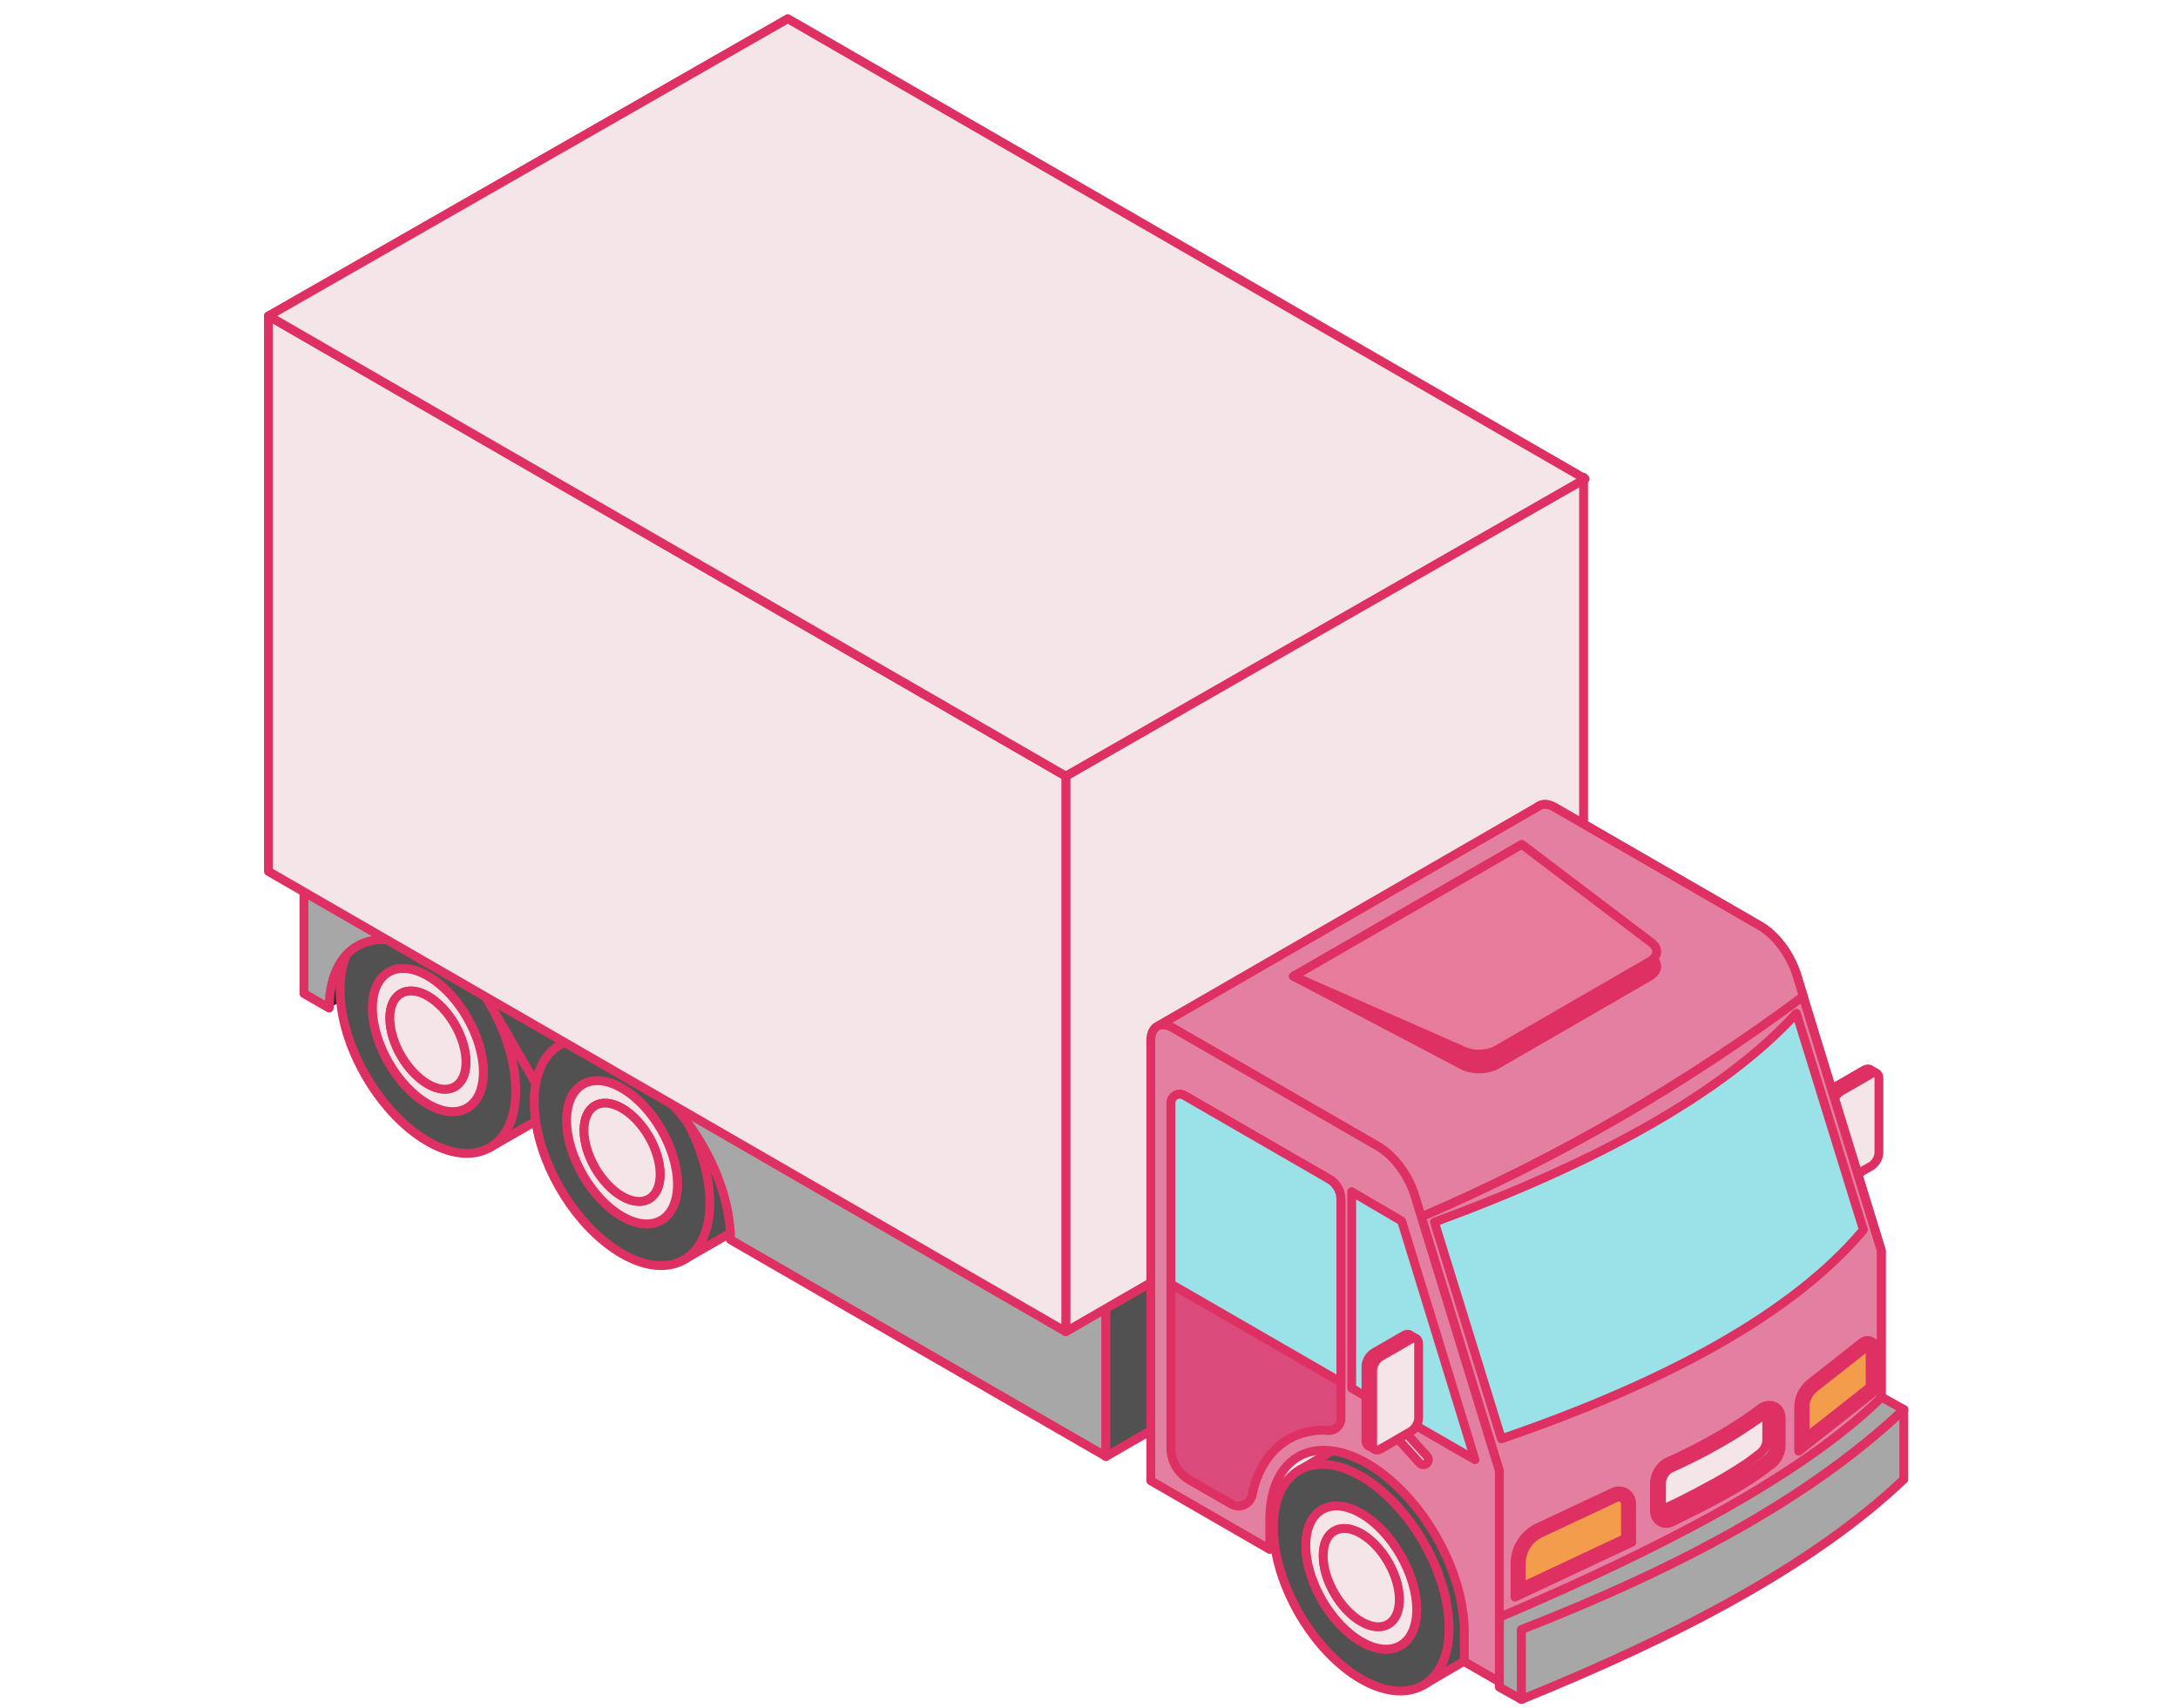
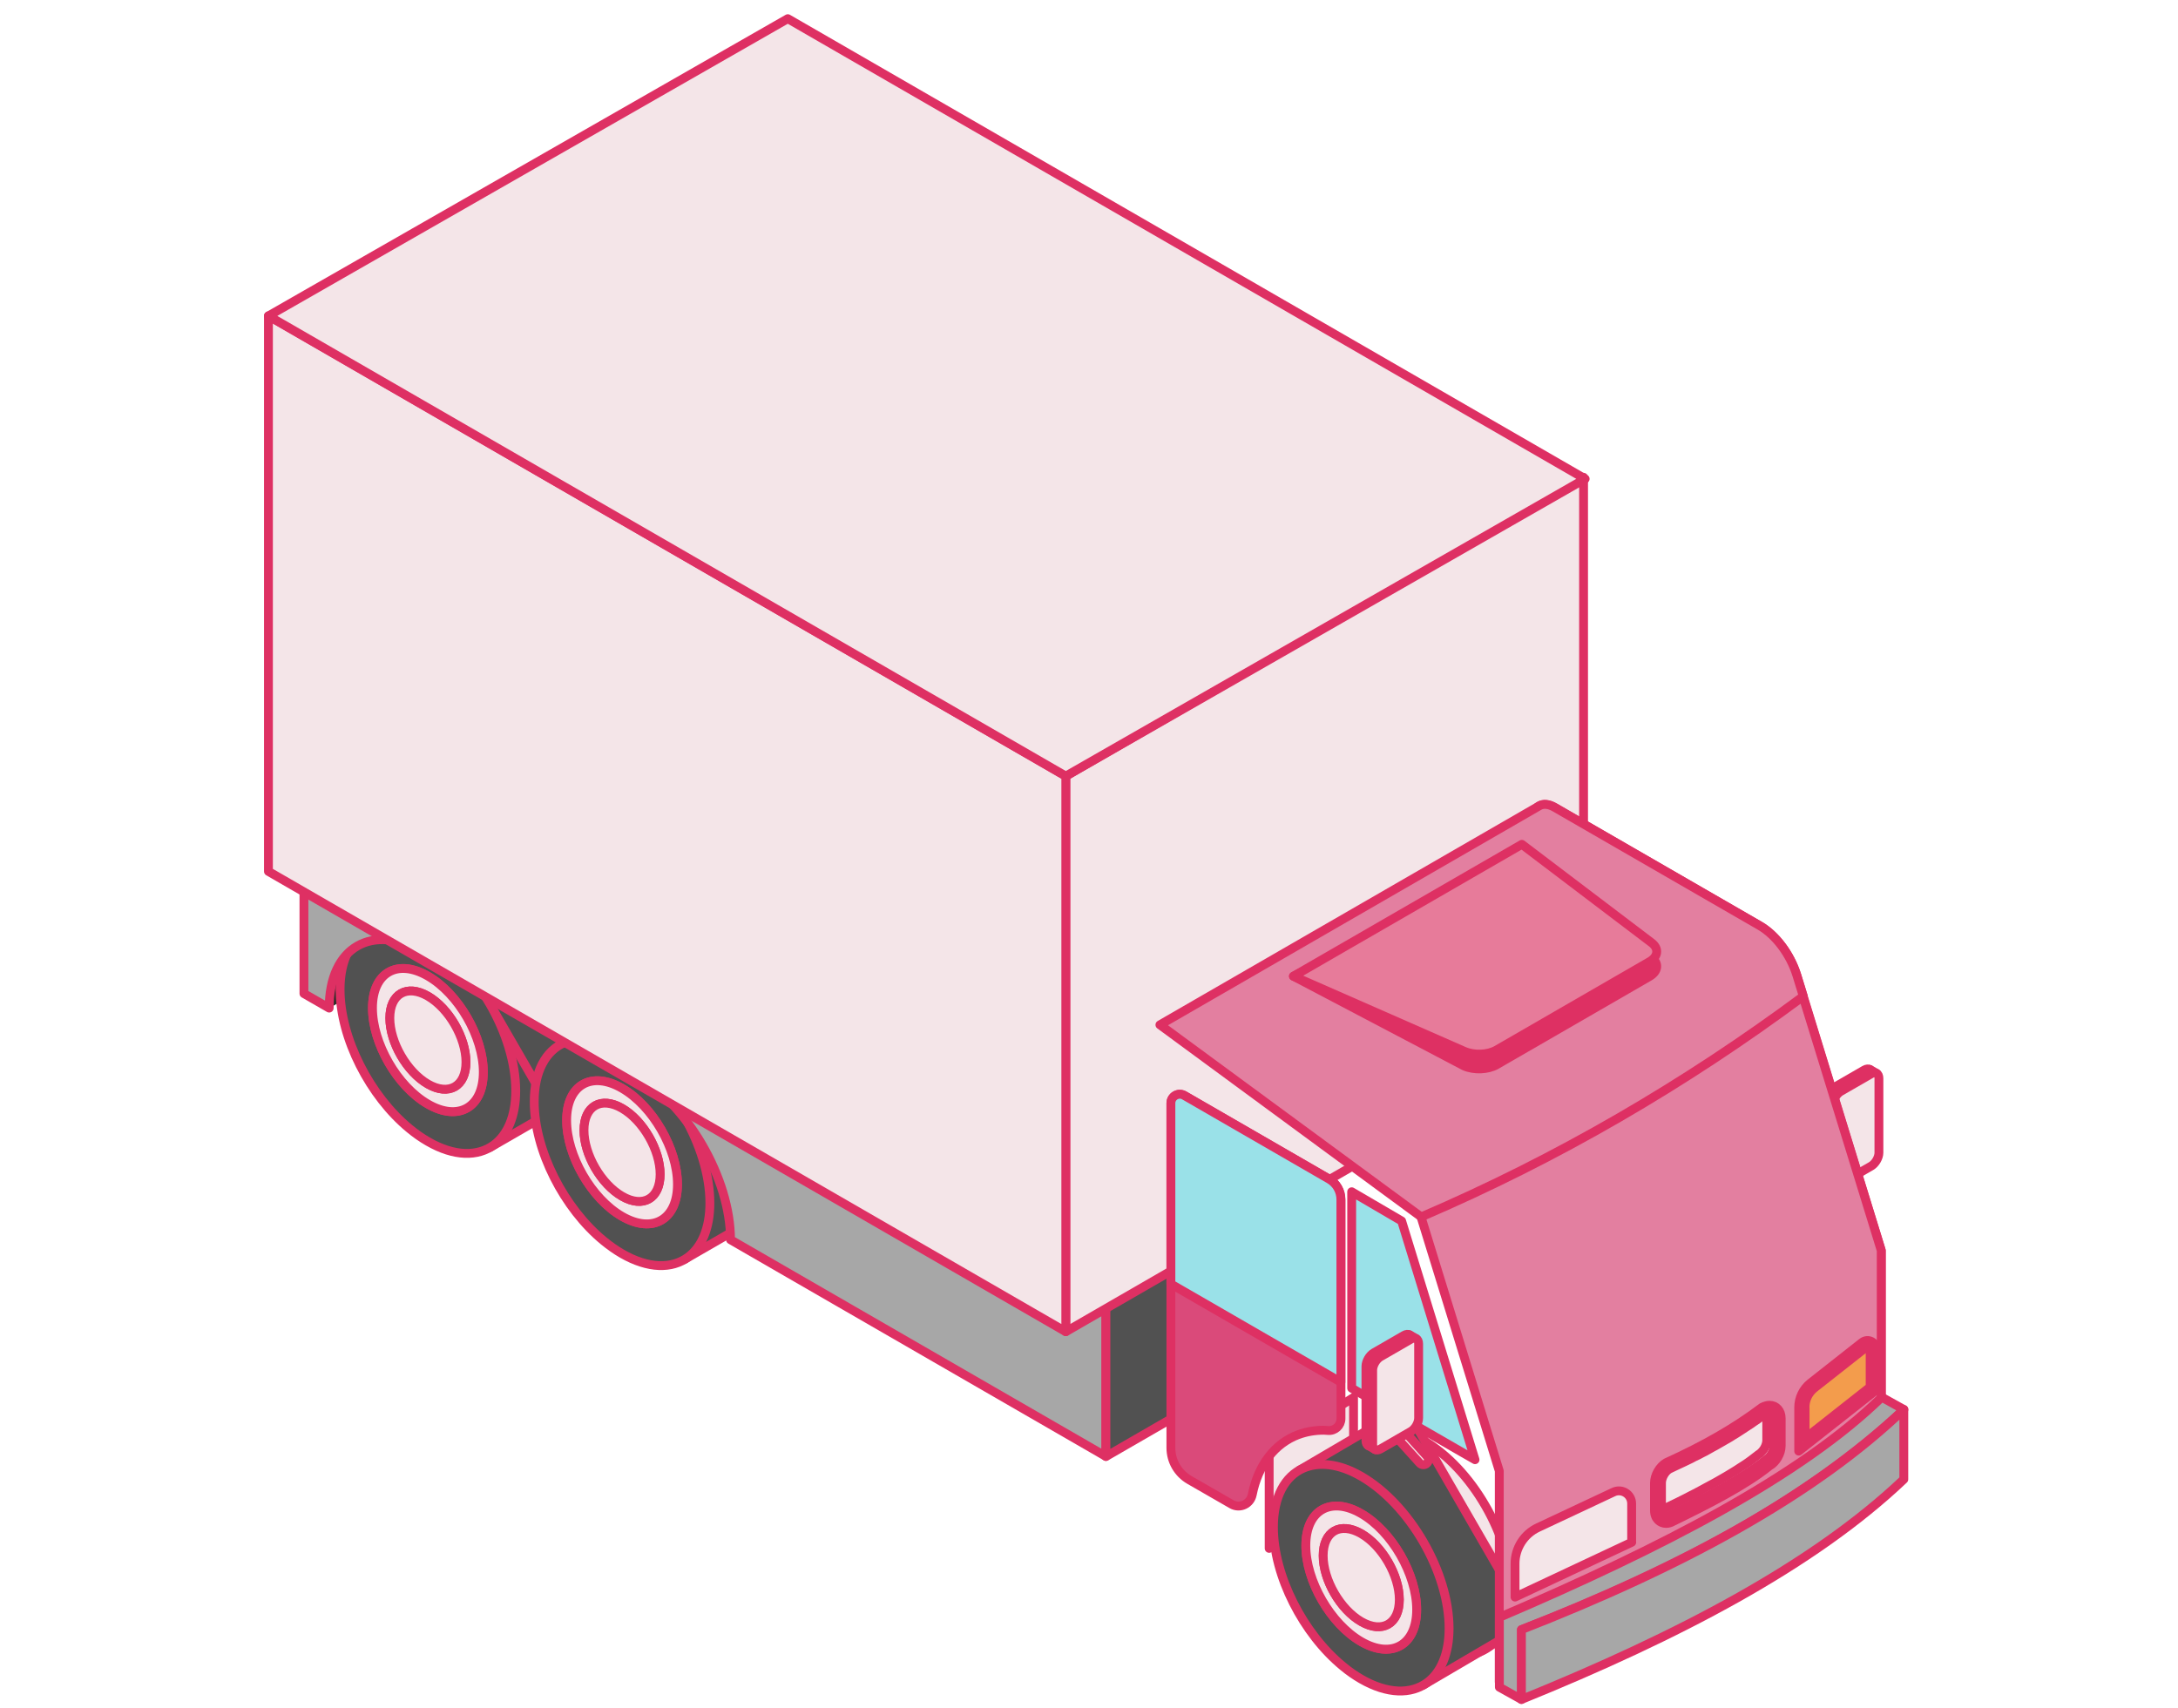
<svg xmlns="http://www.w3.org/2000/svg" width="246" height="193" viewBox="0 0 246 193" fill="none">
-   <path d="M211.96 121.26L211.2 120.82L210.82 121.31L211.59 122.09L211.96 121.26Z" fill="#F4E5E8" stroke="#DE3063" stroke-miterlimit="10" stroke-linecap="round" stroke-linejoin="round" />
+   <path d="M211.96 121.26L211.2 120.82L210.82 121.31L211.59 122.09L211.96 121.26" fill="#F4E5E8" stroke="#DE3063" stroke-miterlimit="10" stroke-linecap="round" stroke-linejoin="round" />
  <path d="M211.2 120.82C211.04 120.73 210.82 120.74 210.58 120.88L207.15 122.86C206.67 123.14 206.27 123.82 206.27 124.38V132.77C206.27 133.05 206.37 133.25 206.53 133.34C206.69 133.43 206.91 133.42 207.15 133.28L210.58 131.3C211.06 131.02 211.46 130.34 211.46 129.78V121.39C211.46 121.11 211.36 120.91 211.2 120.82Z" fill="#F4E5E8" stroke="#DE3063" stroke-miterlimit="10" stroke-linecap="round" stroke-linejoin="round" />
  <path d="M207.3 133.78L206.54 133.34L207.42 132.37L208.04 132.88L207.3 133.78Z" fill="#F4E5E8" stroke="#DE3063" stroke-miterlimit="10" stroke-linecap="round" stroke-linejoin="round" />
  <path d="M211.96 121.26C211.8 121.17 211.58 121.18 211.34 121.32L207.91 123.3C207.43 123.58 207.03 124.26 207.03 124.82V133.21C207.03 133.49 207.13 133.69 207.29 133.78C207.45 133.87 207.67 133.86 207.91 133.72L211.34 131.74C211.82 131.46 212.22 130.78 212.22 130.22V121.83C212.22 121.55 212.12 121.35 211.96 121.26Z" fill="#F4E5E8" stroke="#DE3063" stroke-miterlimit="10" stroke-linecap="round" stroke-linejoin="round" />
  <path d="M37.18 113.9L41.07 111.65V105.2L37.18 107.45V113.9Z" fill="#2F2E29" />
  <path d="M45.43 107.73C45.43 113.24 48.8 119.79 53.29 123.47C53.95 124.02 54.64 124.5 55.35 124.91C58.32 126.63 60.98 126.64 62.8 125.3C64.33 124.17 65.27 122.07 65.27 119.18C65.27 116.02 64.16 112.51 62.36 109.4C60.56 106.29 58.09 103.58 55.35 102C52.84 100.55 50.56 100.32 48.81 101.08C46.74 101.99 45.43 104.3 45.43 107.73Z" fill="#515151" stroke="#DE3063" stroke-miterlimit="10" stroke-linecap="round" stroke-linejoin="round" />
  <path d="M48.341 101.318L41.326 105.368L55.341 129.642L62.356 125.592L48.341 101.318Z" fill="#515151" stroke="#DE3063" stroke-miterlimit="10" stroke-linecap="round" stroke-linejoin="round" />
  <path d="M55.78 129.35C57.31 128.22 58.25 126.12 58.25 123.23C58.25 120.07 57.14 116.56 55.34 113.45C53.54 110.34 51.07 107.63 48.33 106.05C45.82 104.6 43.54 104.37 41.79 105.13C39.72 106.03 38.41 108.35 38.41 111.78C38.41 117.29 41.78 123.84 46.27 127.52C46.93 128.07 47.62 128.55 48.33 128.96C51.3 130.68 53.96 130.69 55.78 129.35ZM42.07 113.89C42.07 109.9 44.87 108.28 48.33 110.28C51.79 112.28 54.59 117.13 54.59 121.13C54.59 125.12 51.79 126.74 48.33 124.74C44.87 122.74 42.07 117.88 42.07 113.89Z" fill="#515151" stroke="#DE3063" stroke-miterlimit="10" stroke-linecap="round" stroke-linejoin="round" />
  <path d="M54.59 121.12C54.59 117.13 51.79 112.27 48.33 110.27C44.87 108.27 42.07 109.89 42.07 113.88C42.07 117.87 44.87 122.73 48.33 124.73C51.79 126.73 54.59 125.11 54.59 121.12ZM44.03 115.02C44.03 112.28 45.96 111.17 48.33 112.54C50.7 113.91 52.63 117.25 52.63 119.99C52.63 122.73 50.7 123.84 48.33 122.47C45.96 121.1 44.03 117.77 44.03 115.02Z" fill="#F4E5E8" stroke="#DE3063" stroke-miterlimit="10" stroke-linecap="round" stroke-linejoin="round" />
  <path d="M52.63 119.99C52.63 117.25 50.7 113.91 48.33 112.54C45.96 111.17 44.03 112.28 44.03 115.02C44.03 117.76 45.96 121.1 48.33 122.47C50.71 123.84 52.63 122.73 52.63 119.99Z" fill="#F4E5E8" stroke="#DE3063" stroke-miterlimit="10" stroke-linecap="round" stroke-linejoin="round" />
-   <path d="M67.35 120.41C67.35 125.92 70.72 132.47 75.21 136.15C75.87 136.7 76.56 137.18 77.27 137.59C80.24 139.31 82.9 139.32 84.72 137.98C86.25 136.85 87.19 134.75 87.19 131.86C87.19 128.7 86.08 125.19 84.28 122.08C82.48 118.97 80.01 116.26 77.27 114.68C74.76 113.23 72.48 113 70.73 113.76C68.67 114.66 67.35 116.97 67.35 120.41Z" fill="#F4E5E8" stroke="#DE3063" stroke-miterlimit="10" stroke-linecap="round" stroke-linejoin="round" />
  <path d="M70.266 113.988L63.252 118.038L77.266 142.312L84.281 138.262L70.266 113.988Z" fill="#515151" stroke="#DE3063" stroke-miterlimit="10" stroke-linecap="round" stroke-linejoin="round" />
  <path d="M77.71 142.03C79.24 140.9 80.18 138.8 80.18 135.91C80.18 132.75 79.07 129.24 77.27 126.13C75.47 123.02 73 120.31 70.26 118.73C67.75 117.28 65.47 117.05 63.72 117.81C61.65 118.71 60.34 121.03 60.34 124.46C60.34 129.97 63.71 136.52 68.2 140.2C68.86 140.74 69.55 141.23 70.26 141.64C73.23 143.35 75.89 143.37 77.71 142.03ZM64 126.57C64 122.58 66.8 120.96 70.26 122.95C73.72 124.95 76.52 129.8 76.52 133.8C76.52 137.79 73.72 139.41 70.26 137.42C66.8 135.42 64 130.56 64 126.57Z" fill="#515151" stroke="#DE3063" stroke-miterlimit="10" stroke-linecap="round" stroke-linejoin="round" />
  <path d="M76.52 133.8C76.52 129.81 73.72 124.95 70.26 122.95C66.8 120.95 64 122.57 64 126.57C64 130.56 66.8 135.42 70.26 137.42C73.72 139.41 76.52 137.79 76.52 133.8ZM65.96 127.7C65.96 124.96 67.89 123.85 70.26 125.22C72.63 126.59 74.56 129.93 74.56 132.67C74.56 135.41 72.63 136.52 70.26 135.15C67.88 133.78 65.96 130.44 65.96 127.7Z" fill="#F4E5E8" stroke="#DE3063" stroke-miterlimit="10" stroke-linecap="round" stroke-linejoin="round" />
  <path d="M74.56 132.66C74.56 129.92 72.63 126.58 70.26 125.21C67.88 123.84 65.96 124.95 65.96 127.69C65.96 130.43 67.89 133.77 70.26 135.14C72.63 136.52 74.56 135.41 74.56 132.66Z" fill="#F4E5E8" stroke="#DE3063" stroke-miterlimit="10" stroke-linecap="round" stroke-linejoin="round" />
  <path d="M34.33 95.4L124.91 147.69V164.54L82.51 140.06C82.51 133.16 77.65 124.75 71.7 121.32L47.99 107.63C42.03 104.19 37.18 106.99 37.18 113.89L34.33 112.25V95.4Z" fill="#A7A7A7" stroke="#DE3063" stroke-miterlimit="10" stroke-linecap="round" stroke-linejoin="round" />
  <path d="M144.72 136.26L124.91 147.69V164.55L144.72 153.11V136.26Z" fill="#515151" stroke="#DE3063" stroke-miterlimit="10" stroke-linecap="round" stroke-linejoin="round" />
  <path d="M120.38 87.69V150.45L178.86 116.68V53.92L120.38 87.69Z" fill="#F4E5E8" stroke="#DE3063" stroke-miterlimit="10" stroke-linecap="round" stroke-linejoin="round" />
  <path d="M30.32 35.68V98.45L120.38 150.45V87.69L30.32 35.68Z" fill="#F4E5E8" stroke="#DE3063" stroke-miterlimit="10" stroke-linecap="round" stroke-linejoin="round" />
  <path d="M88.98 2.11L179.04 54.1L120.38 87.68L30.32 35.69L88.98 2.11Z" fill="#F4E5E8" stroke="#DE3063" stroke-miterlimit="10" stroke-linecap="round" stroke-linejoin="round" />
  <path d="M143.35 174.93L152.88 168.89V157.88L143.35 163.91V174.93Z" fill="#F4E5E8" stroke="#DE3063" stroke-miterlimit="10" stroke-linecap="round" stroke-linejoin="round" />
  <path d="M150.85 168.46C150.85 173.97 154.22 180.52 158.71 184.2C159.37 184.75 160.06 185.23 160.77 185.64C163.74 187.36 166.4 187.37 168.22 186.03C169.75 184.9 170.69 182.8 170.69 179.91C170.69 176.75 169.58 173.24 167.78 170.13C165.99 167.02 163.51 164.31 160.77 162.73C158.26 161.28 155.98 161.05 154.23 161.81C152.16 162.72 150.85 165.03 150.85 168.46Z" fill="#F4E5E8" stroke="#DE3063" stroke-miterlimit="10" stroke-linecap="round" stroke-linejoin="round" />
  <path d="M158.76 159.05L172.78 183.32L160.76 190.37L146.75 166.1L158.76 159.05Z" fill="#515151" stroke="#DE3063" stroke-miterlimit="10" stroke-linecap="round" stroke-linejoin="round" />
  <path d="M161.2 190.09C162.73 188.96 163.67 186.86 163.67 183.97C163.67 180.81 162.56 177.3 160.76 174.19C158.96 171.08 156.48 168.37 153.75 166.79C151.24 165.34 148.96 165.11 147.21 165.87C145.14 166.77 143.83 169.09 143.83 172.52C143.83 178.03 147.2 184.58 151.69 188.26C152.35 188.81 153.04 189.29 153.75 189.7C156.72 191.41 159.38 191.43 161.2 190.09ZM147.49 174.62C147.49 170.63 150.29 169.01 153.75 171.01C157.21 173.01 160.01 177.86 160.01 181.86C160.01 185.85 157.21 187.47 153.75 185.48C150.29 183.47 147.49 178.62 147.49 174.62Z" fill="#515151" stroke="#DE3063" stroke-miterlimit="10" stroke-linecap="round" stroke-linejoin="round" />
  <path d="M160.01 181.85C160.01 177.86 157.21 173 153.75 171C150.29 169 147.49 170.62 147.49 174.61C147.49 178.6 150.29 183.46 153.75 185.46C157.21 187.46 160.01 185.84 160.01 181.85ZM149.45 175.75C149.45 173.01 151.38 171.9 153.75 173.27C156.13 174.64 158.05 177.98 158.05 180.72C158.05 183.46 156.12 184.57 153.75 183.2C151.38 181.83 149.45 178.5 149.45 175.75Z" fill="#F4E5E8" stroke="#DE3063" stroke-miterlimit="10" stroke-linecap="round" stroke-linejoin="round" />
  <path d="M158.05 180.72C158.05 177.98 156.12 174.64 153.75 173.27C151.37 171.9 149.45 173.01 149.45 175.75C149.45 178.49 151.38 181.83 153.75 183.2C156.13 184.57 158.05 183.46 158.05 180.72Z" fill="#F4E5E8" stroke="#DE3063" stroke-miterlimit="10" stroke-linecap="round" stroke-linejoin="round" />
  <path d="M173.85 91.04C174.3 90.78 174.92 90.82 175.6 91.22L198.75 104.58C200.57 105.63 202.21 107.83 202.94 110.18L203.66 112.52L212.49 141.27V165.11L173.13 142.39V130.2V92.66C173.12 91.86 173.4 91.3 173.85 91.04Z" fill="#F4E5E8" stroke="#DE3063" stroke-miterlimit="10" stroke-linecap="round" stroke-linejoin="round" />
  <path d="M203.64 112.57L160.5 137.48L169.34 166.18V190.02C187.87 183.43 204.11 175.89 212.48 165.11V141.27L203.64 112.57Z" fill="#E37FA0" stroke="#DE3063" stroke-miterlimit="10" stroke-linecap="round" stroke-linejoin="round" />
-   <path d="M210.47 138.94C202.57 148.36 188.27 156.14 169.58 162.55L168.51 159.07L162.02 138.07C179.99 131.47 194.51 123.66 202.9 114.48L209.37 135.4L210.47 138.94Z" fill="#9AE1E8" stroke="#DE3063" stroke-miterlimit="10" stroke-linecap="round" stroke-linejoin="round" />
  <path d="M131.01 115.78L173.86 91.04C174.31 90.78 174.93 90.82 175.61 91.22L198.76 104.58C200.58 105.63 202.22 107.83 202.95 110.18L203.67 112.52L203.66 112.57C190.26 122.52 175.91 130.88 160.52 137.48L131.01 115.78Z" fill="#E37FA0" stroke="#DE3063" stroke-miterlimit="10" stroke-linecap="round" stroke-linejoin="round" />
  <path d="M169.35 182.72C187.75 174.86 203.45 166.71 212.54 157.85L215.04 159.24C204.17 169.38 189.28 177.41 171.85 184.11V192L169.35 190.61V182.72Z" fill="#A7A7A7" stroke="#DE3063" stroke-miterlimit="10" stroke-linecap="round" stroke-linejoin="round" />
  <path d="M171.84 184.11C189.82 177.08 204.83 169 215.03 159.24V167.13C204.77 176.87 189.47 184.84 171.84 192V184.11Z" fill="#A7A7A7" stroke="#DE3063" stroke-miterlimit="10" stroke-linecap="round" stroke-linejoin="round" />
-   <path d="M165.39 187.64V184.35C165.39 183.06 165.22 181.72 164.91 180.37C163.85 175.73 161.1 170.97 157.61 167.73C156.6 166.79 155.52 165.97 154.4 165.33C152.98 164.51 151.63 164.05 150.39 163.9C146.31 163.4 143.42 166.31 143.42 171.67V175.05L129.98 167.29V117.55C129.98 115.97 131.09 115.33 132.46 116.12L155.61 129.48C157.43 130.53 159.08 132.73 159.8 135.08L169.35 166.17V190.01L165.4 187.73V187.64H165.39Z" fill="#E37FA0" stroke="#DE3063" stroke-miterlimit="10" stroke-linecap="round" stroke-linejoin="round" />
  <path d="M152.67 134.64V156.83L158.33 160.15L160.59 161.45L165.2 164.11L166.6 164.91L162.66 152.09L158.31 137.94L152.67 134.64Z" fill="#9AE1E8" stroke="#DE3063" stroke-miterlimit="10" stroke-linecap="round" stroke-linejoin="round" />
  <path d="M132.25 124.62V163.57C132.25 165.07 133.05 166.45 134.35 167.2L139.11 169.94C140.05 170.48 141.23 169.92 141.44 168.85C142.11 165.5 143.99 163.06 146.66 162.07H146.67C147.54 161.75 148.49 161.58 149.51 161.58C149.61 161.58 149.79 161.59 149.99 161.61C150.78 161.68 151.46 161.06 151.46 160.27V135.51C151.46 134.56 150.95 133.67 150.12 133.2L133.76 123.75C133.08 123.37 132.25 123.85 132.25 124.62Z" fill="#DA4A7A" stroke="#DE3063" stroke-miterlimit="10" stroke-linecap="round" stroke-linejoin="round" />
  <path d="M132.25 145.06V124.63C132.25 123.86 133.09 123.37 133.76 123.76L150.12 133.21C150.95 133.69 151.45 134.57 151.45 135.52V156.15L132.25 145.06Z" fill="#9AE1E8" stroke="#DE3063" stroke-miterlimit="10" stroke-linecap="round" stroke-linejoin="round" />
  <path d="M160.77 165.48C160.91 165.48 161.04 165.43 161.15 165.33C161.38 165.12 161.4 164.76 161.19 164.53L158.48 161.53C158.27 161.3 157.91 161.28 157.68 161.49C157.45 161.7 157.43 162.06 157.64 162.29L160.35 165.29C160.46 165.42 160.61 165.48 160.77 165.48Z" fill="#F4E5E8" stroke="#DE3063" stroke-miterlimit="10" stroke-linecap="round" stroke-linejoin="round" />
  <path d="M159.97 151.24L159.21 150.8L158.83 151.29L159.6 152.07L159.97 151.24Z" fill="#F4E5E8" stroke="#DE3063" stroke-miterlimit="10" stroke-linecap="round" stroke-linejoin="round" />
  <path d="M159.21 150.8C159.05 150.71 158.83 150.72 158.59 150.86L155.16 152.84C154.68 153.12 154.28 153.8 154.28 154.36V162.75C154.28 163.03 154.38 163.23 154.54 163.32C154.7 163.41 154.92 163.4 155.16 163.26L158.59 161.28C159.07 161 159.47 160.32 159.47 159.76V151.37C159.47 151.09 159.37 150.89 159.21 150.8Z" fill="#F4E5E8" stroke="#DE3063" stroke-miterlimit="10" stroke-linecap="round" stroke-linejoin="round" />
  <path d="M155.31 163.76L154.55 163.32L155.43 162.35L156.05 162.86L155.31 163.76Z" fill="#F4E5E8" stroke="#DE3063" stroke-miterlimit="10" stroke-linecap="round" stroke-linejoin="round" />
  <path d="M159.97 151.24C159.81 151.15 159.59 151.16 159.35 151.3L155.92 153.28C155.44 153.56 155.04 154.24 155.04 154.8V163.19C155.04 163.47 155.14 163.67 155.3 163.76C155.46 163.85 155.68 163.84 155.92 163.7L159.35 161.72C159.83 161.44 160.23 160.76 160.23 160.2V151.81C160.23 151.53 160.13 151.33 159.97 151.24Z" fill="#F4E5E8" stroke="#DE3063" stroke-miterlimit="10" stroke-linecap="round" stroke-linejoin="round" />
  <path d="M186.3 110.32L169.04 120.29C168.05 120.86 166.48 120.92 165.37 120.43L146.09 110.29L171.89 97.06L186.56 108.19C187.4 108.84 187.29 109.75 186.3 110.32Z" fill="#DE3063" stroke="#DE3063" stroke-miterlimit="10" stroke-linecap="round" stroke-linejoin="round" />
  <path d="M186.3 108.65L169.04 118.62C168.05 119.19 166.48 119.25 165.37 118.76L146.09 110.29L171.89 95.39L186.56 106.52C187.4 107.17 187.29 108.08 186.3 108.65Z" fill="#E77B9A" stroke="#DE3063" stroke-miterlimit="10" stroke-linecap="round" stroke-linejoin="round" />
  <path d="M184.3 174.24L171.12 180.43V176.65C171.12 174.91 172.13 173.32 173.7 172.58L182.24 168.57C183.2 168.12 184.29 168.82 184.29 169.87V174.24H184.3Z" fill="#F4E5E8" stroke="#DE3063" stroke-miterlimit="10" stroke-linecap="round" stroke-linejoin="round" />
-   <path d="M171.82 176.64C171.82 175.18 172.67 173.83 174 173.21L182.54 169.2C182.64 169.15 182.75 169.13 182.85 169.13C183.2 169.13 183.59 169.41 183.59 169.87V173.79L171.82 179.32V176.64Z" fill="#F39C4C" stroke="#DE3063" stroke-miterlimit="10" stroke-linecap="round" stroke-linejoin="round" />
  <path d="M211.92 157.04L203.16 163.94V159C203.16 157.93 203.65 156.92 204.49 156.25L210.32 151.66C210.97 151.15 211.92 151.61 211.92 152.44V157.04Z" fill="#F4E5E8" stroke="#DE3063" stroke-miterlimit="10" stroke-linecap="round" stroke-linejoin="round" />
  <path d="M203.87 159C203.87 158.14 204.26 157.34 204.94 156.8L210.77 152.21C210.82 152.17 210.88 152.15 210.94 152.15C211.06 152.15 211.23 152.24 211.23 152.44V156.7L203.88 162.49V159H203.87Z" fill="#F39C4C" stroke="#DE3063" stroke-miterlimit="10" stroke-linecap="round" stroke-linejoin="round" />
  <path d="M188.18 172.11C187.53 172.11 186.87 171.61 186.87 170.65V167.54C186.87 166.67 187.43 165.69 188.18 165.25C192.5 163.29 196 161.27 198.95 159.04L199.02 158.99L199.26 158.88H199.29C199.48 158.8 199.68 158.76 199.87 158.76C200.63 158.76 201.18 159.38 201.18 160.23V163.34C201.18 164.22 200.61 165.21 199.84 165.63C197.21 167.76 193.04 169.91 188.94 171.9C188.72 172.03 188.45 172.11 188.18 172.11Z" fill="#F4E5E8" stroke="#DE3063" stroke-miterlimit="10" stroke-linecap="round" stroke-linejoin="round" />
  <path d="M200.36 160.23V163.34C200.36 163.92 199.95 164.64 199.44 164.93C196.86 167 192.88 169.09 188.59 171.18C188.09 171.47 187.68 171.24 187.68 170.66V167.55C187.68 166.97 188.08 166.25 188.59 165.96C192.64 164.13 196.3 162.07 199.44 159.69C199.47 159.67 199.52 159.64 199.55 159.64C200.02 159.43 200.36 159.69 200.36 160.23Z" fill="#F4E5E8" stroke="#DE3063" stroke-miterlimit="10" stroke-linecap="round" stroke-linejoin="round" />
  <path d="M199.55 159.64V162.72C199.55 163.16 199.31 163.69 198.97 164.03C198.87 164.14 198.76 164.24 198.63 164.31C198.48 164.42 198.32 164.55 198.16 164.67C197.92 164.86 197.66 165.06 197.38 165.25C197.12 165.43 196.85 165.61 196.57 165.78C196.31 165.96 196.05 166.12 195.79 166.28C195.53 166.44 195.26 166.6 194.98 166.77C194.72 166.92 194.46 167.08 194.2 167.22C193.94 167.37 193.67 167.53 193.39 167.67C193.13 167.82 192.87 167.96 192.61 168.09C192.35 168.24 192.08 168.38 191.8 168.53C191.54 168.66 191.28 168.81 191.02 168.93C190.76 169.06 190.49 169.21 190.21 169.35C189.95 169.48 189.69 169.61 189.43 169.74C189.15 169.87 188.9 170 188.62 170.13C188.33 170.28 188.05 170.41 187.76 170.55C187.73 170.57 187.7 170.58 187.66 170.6V167.54C187.66 166.96 188.06 166.24 188.57 165.95C188.59 165.95 188.6 165.93 188.62 165.93C188.83 165.83 189.06 165.72 189.27 165.62C189.58 165.47 189.9 165.33 190.21 165.18C190.49 165.05 190.74 164.92 191.02 164.79C191.28 164.64 191.54 164.51 191.8 164.4C192.08 164.25 192.33 164.11 192.61 163.98C192.87 163.83 193.13 163.69 193.39 163.54C193.67 163.39 193.94 163.25 194.2 163.09C194.46 162.94 194.72 162.8 194.98 162.64C195.26 162.49 195.51 162.33 195.79 162.15C196.05 162 196.31 161.83 196.57 161.66C196.85 161.48 197.1 161.32 197.38 161.13C197.64 160.97 197.9 160.79 198.16 160.6C198.44 160.42 198.71 160.23 198.97 160.02C199.13 159.91 199.28 159.79 199.44 159.68C199.47 159.67 199.52 159.64 199.55 159.64Z" fill="#F4E5E8" stroke="#DE3063" stroke-miterlimit="10" stroke-linecap="round" stroke-linejoin="round" />
</svg>